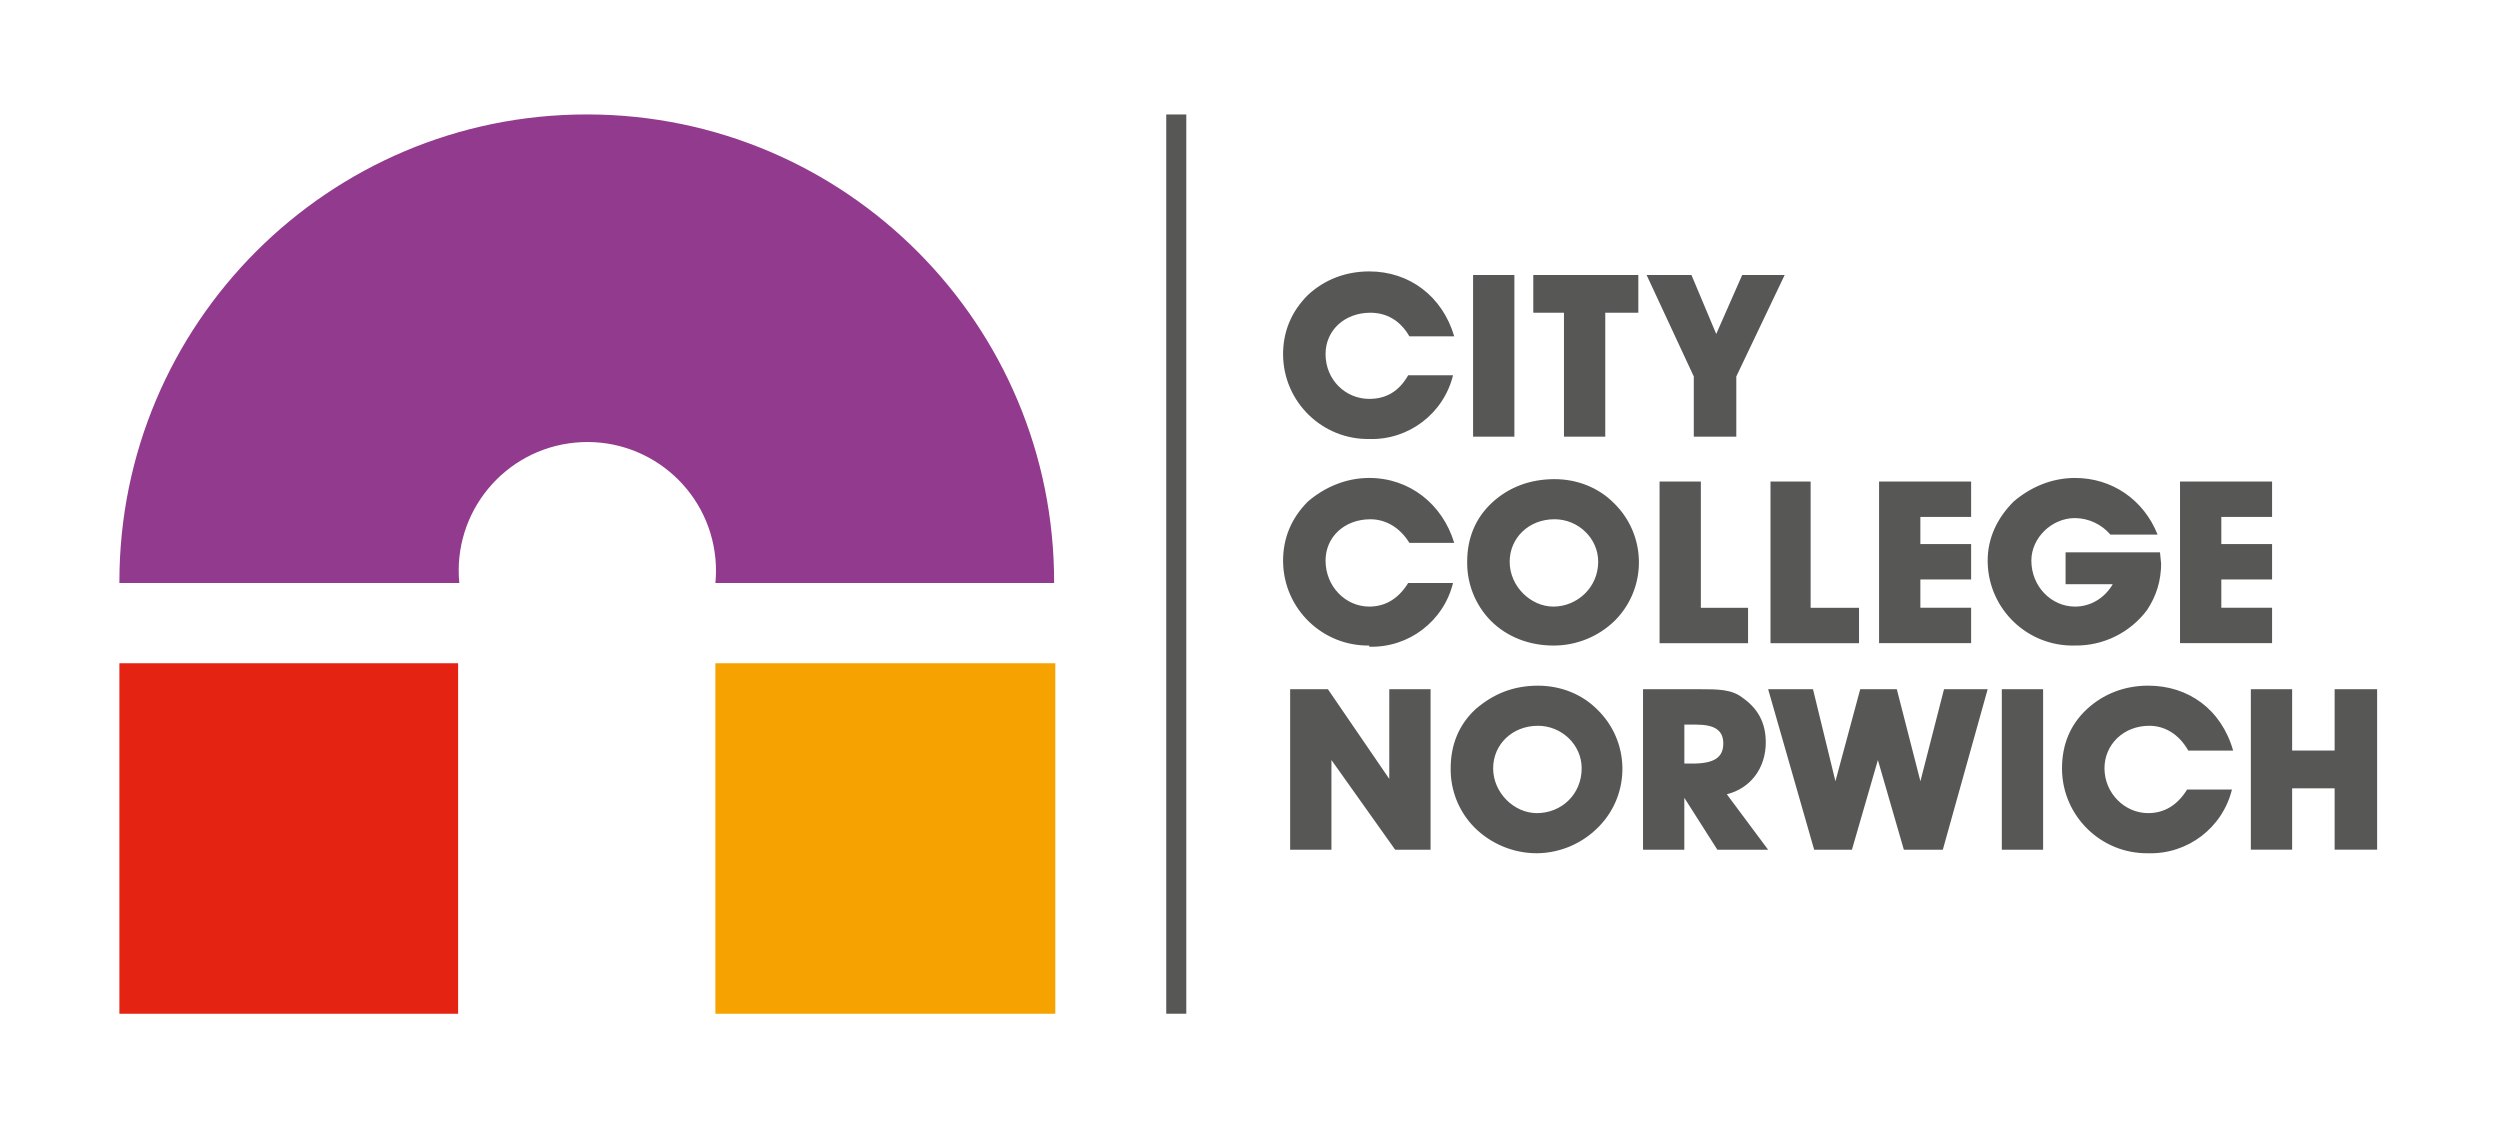
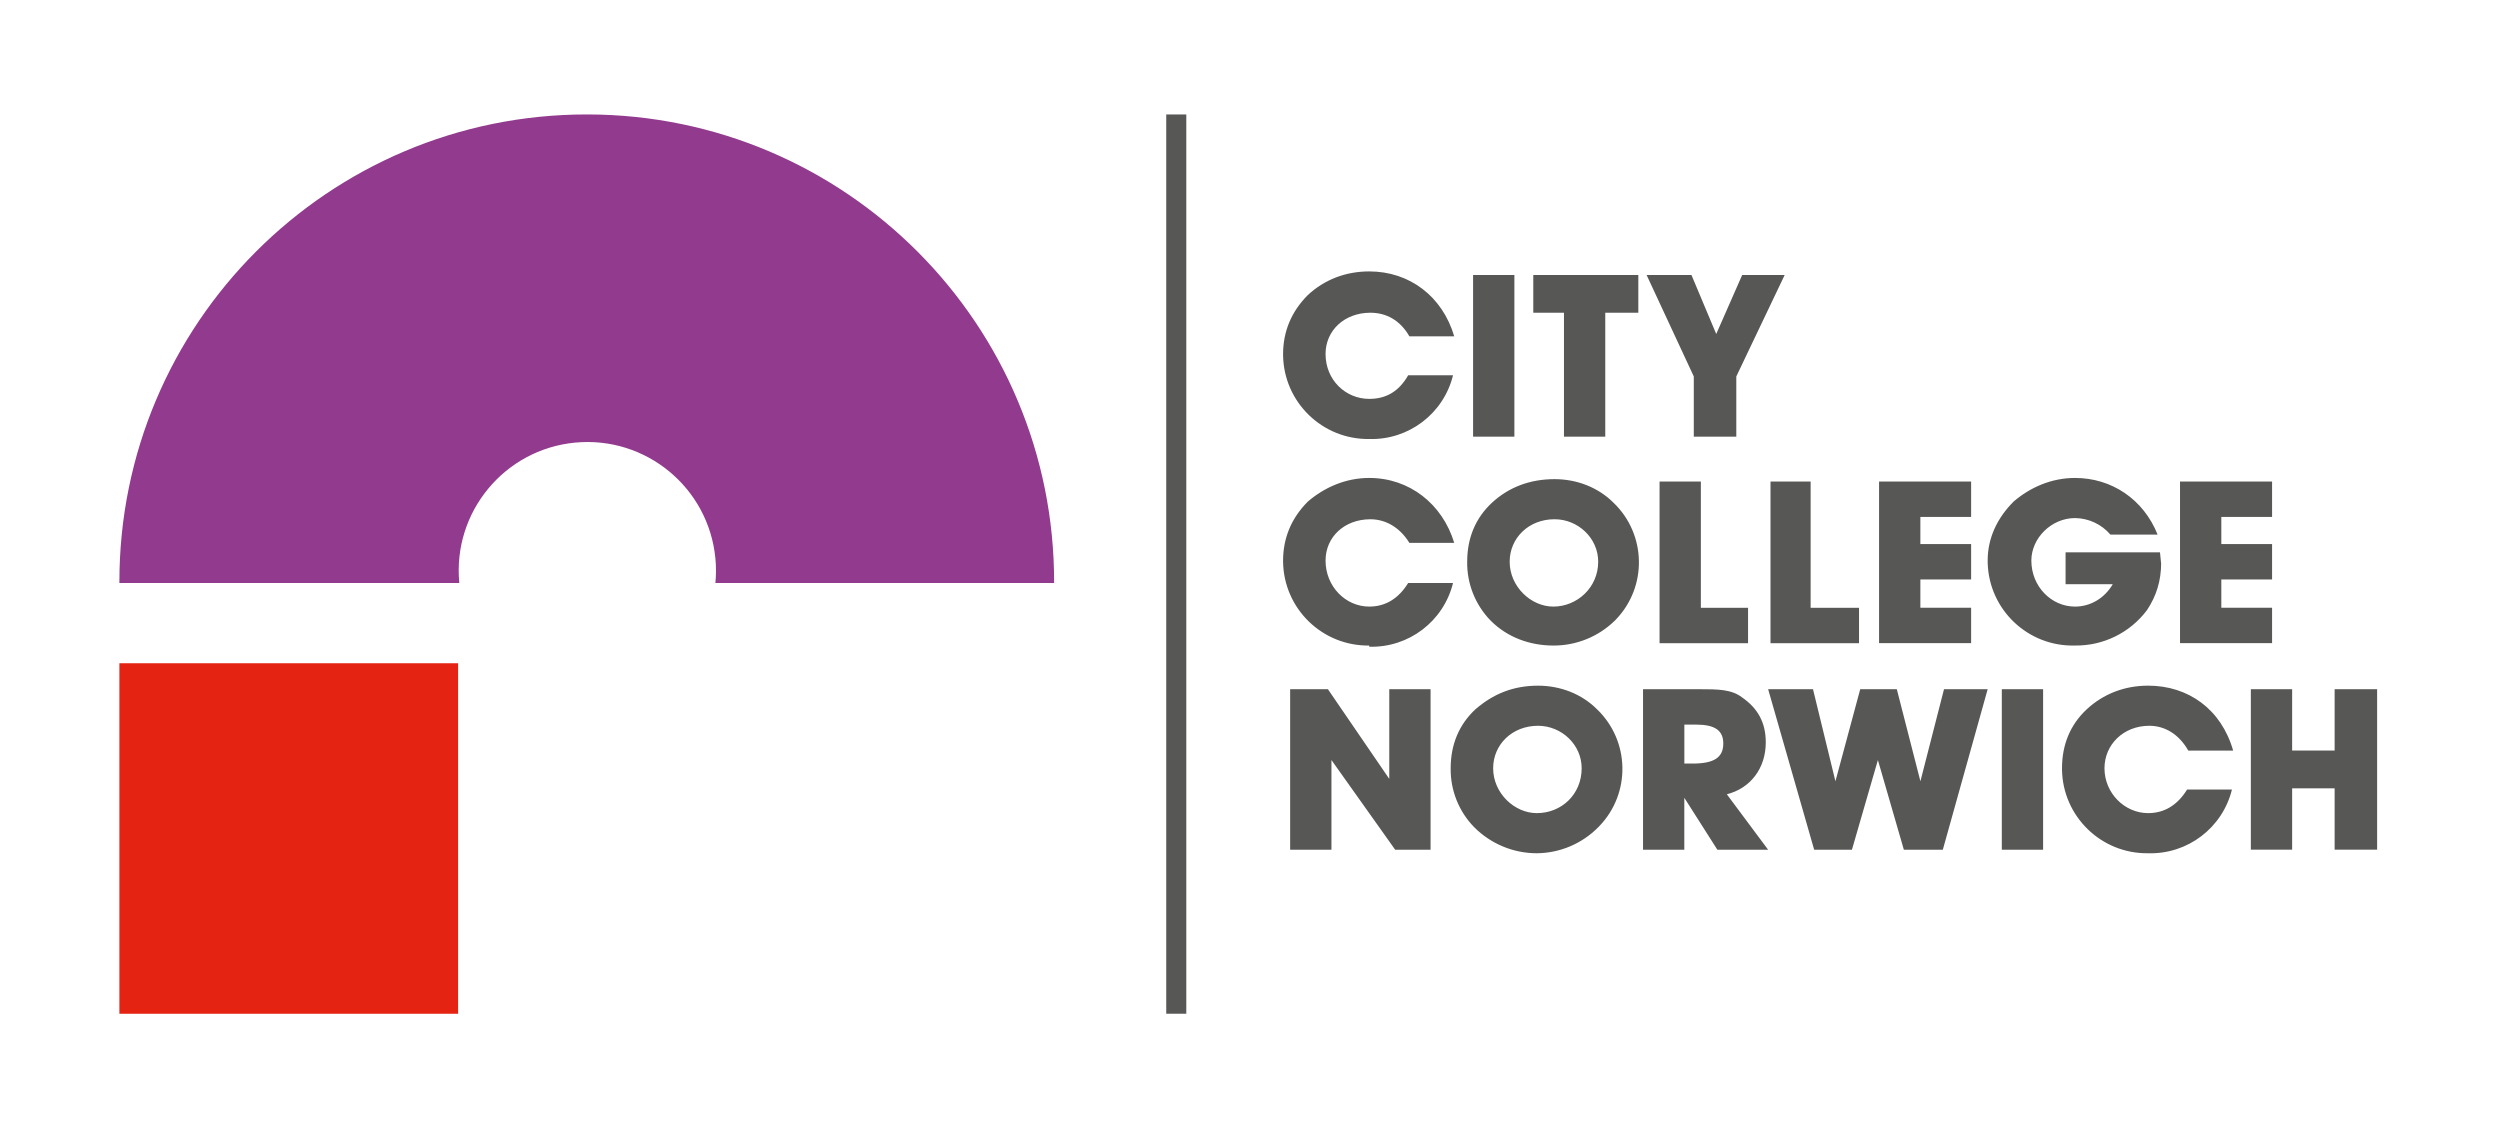
<svg xmlns="http://www.w3.org/2000/svg" id="Layer_10" data-name="Layer 10" viewBox="0 0 1110.22 500">
  <defs>
    <style>      .cls-1 {        fill: #575756;      }      .cls-1, .cls-2, .cls-3, .cls-4 {        stroke-width: 0px;      }      .cls-2 {        fill: #f6a200;      }      .cls-2, .cls-4 {        fill-rule: evenodd;      }      .cls-3 {        fill: #923a8e;      }      .cls-4 {        fill: #e42313;      }    </style>
  </defs>
  <path class="cls-1" d="M517.91,50.82h8.91v399.38h-8.91V50.82ZM608.06,194.96c-20.84.29-37.97-16.37-38.26-37.21,0-.18,0-.35,0-.53,0-9.96,3.67-18.87,11.01-26.21,7.34-6.81,16.77-10.48,27.25-10.48,17.82,0,32.5,11.01,37.74,28.83h-19.92c-4.19-7.34-10.48-10.48-17.3-10.48-11.53,0-19.92,7.86-19.92,18.34,0,11.53,8.91,19.92,19.39,19.92,7.34,0,13.1-3.14,17.3-10.48h19.92c-4.19,17.02-19.69,28.81-37.21,28.3M654.18,193.91h18.34v-71.8h-18.34v71.8ZM694.54,193.91v-55.03h-13.63v-16.77h46.65v16.77h-14.68v55.03h-18.34ZM752.19,193.91v-26.73l-20.96-45.07h19.92l11.01,26.21,11.53-26.21h18.87l-21.49,45.07v26.73h-18.87ZM608.06,286.68c-20.84.29-37.97-16.37-38.26-37.21,0-.18,0-.35,0-.53,0-9.96,3.67-18.87,11.01-26.21,7.34-6.29,16.77-10.48,27.25-10.48,17.82,0,32.5,11.53,37.74,28.83h-19.92c-4.19-6.81-10.48-10.48-17.3-10.48-11.53,0-19.92,7.86-19.92,18.34,0,11.53,8.91,20.44,19.39,20.44,7.34,0,13.1-3.67,17.3-10.48h19.92c-4.19,17.02-19.69,28.81-37.21,28.3M689.82,269.38c10.48,0,19.92-8.39,19.92-19.92,0-10.48-8.91-18.87-19.39-18.87-11.53,0-19.92,8.39-19.92,18.87,0,11.01,9.43,19.92,19.39,19.92M662.56,223.26c7.34-6.81,16.77-10.48,27.78-10.48,9.96,0,19.39,3.67,26.21,10.48,14.61,14.03,15.09,37.26,1.05,51.87-.17.18-.35.36-.53.54-7.29,7.1-17.08,11.06-27.25,11.01-10.48,0-20.44-3.67-27.78-11.01-6.85-6.99-10.62-16.42-10.48-26.21,0-10.48,3.67-19.39,11.01-26.21M736.99,285.63v-71.8h18.34v56.08h20.96v15.72h-39.31ZM786.26,285.63v-71.8h17.82v56.08h21.49v15.72h-39.31ZM834.47,285.63v-71.8h40.88v15.72h-22.54v12.05h22.54v15.72h-22.54v12.58h22.54v15.72h-40.88ZM959.74,249.99c0,7.86-2.1,14.68-6.29,20.96-7.53,10.05-19.41,15.89-31.97,15.72-20.83.58-38.19-15.84-38.77-36.67,0-.35-.01-.71-.01-1.06,0-9.96,4.19-18.87,11.53-26.21,7.34-6.29,16.77-10.48,27.25-10.48,16.25,0,30.4,9.43,36.69,25.16h-20.96c-3.94-4.6-9.67-7.28-15.72-7.34-10.48,0-19.39,8.91-19.39,18.87,0,11.53,8.91,20.44,19.39,20.44,6.81,0,13.1-3.67,16.77-9.96h-20.96v-14.15h41.93l.52,5.24M968.12,285.63v-71.8h40.88v15.72h-22.54v12.05h22.54v15.72h-22.54v12.58h22.54v15.72h-40.88ZM572.94,377.35v-71.28h16.77l27.25,39.83v-39.83h18.34v71.28h-15.72l-28.3-39.83v39.83h-18.34ZM682.48,361.1c11.01,0,19.92-8.39,19.92-19.92,0-10.48-8.91-18.87-19.39-18.87-11.53,0-19.92,8.39-19.92,18.87,0,11.01,9.43,19.92,19.39,19.92M655.23,314.98c7.86-6.81,16.77-10.48,27.78-10.48,9.96,0,19.39,3.67,26.21,10.48,14.61,14.03,15.09,37.26,1.05,51.87-.17.18-.35.36-.53.54-7.2,7.29-17,11.44-27.25,11.53-10.48,0-20.44-4.19-27.78-11.53-6.85-6.99-10.62-16.42-10.48-26.21,0-10.48,3.67-19.39,11.01-26.21M751.66,339.09c9.43,0,13.63-2.62,13.63-8.91,0-5.77-3.67-8.39-12.05-8.39h-5.24v17.3h3.67ZM729.65,377.35v-71.28h25.16c7.86,0,14.15,0,18.87,3.67,6.81,4.72,10.48,11.01,10.48,19.92,0,11.53-6.81,20.44-17.3,23.06l18.34,24.63h-22.54l-14.68-23.06v23.06s-18.34,0-18.34,0ZM805.65,377.35l-20.44-71.28h19.92l9.96,40.88,11.01-40.88h16.25l10.48,40.88,10.48-40.88h19.39l-19.92,71.28h-17.3l-11.53-39.83-11.53,39.83h-16.77ZM888.98,377.35h18.34v-71.28h-18.34v71.28ZM953.97,378.92c-20.84.29-37.97-16.37-38.26-37.21,0-.18,0-.35,0-.53,0-10.48,3.67-19.39,11.01-26.21,7.34-6.81,16.77-10.48,27.25-10.48,17.82,0,32.5,10.48,37.74,28.83h-19.92c-4.19-7.34-10.48-11.01-17.3-11.01-11.53,0-19.92,8.39-19.92,18.87,0,11.01,8.91,19.92,19.39,19.92,7.34,0,13.1-3.67,17.3-10.48h19.92c-4.19,17.02-19.69,28.81-37.21,28.3M1036.78,350.09h-18.87v27.25h-18.34v-71.28h18.34v27.25h18.87v-27.25h18.87v71.28h-18.87v-27.25Z" />
  <path class="cls-4" d="M53.02,450.2h150.42v-155.66H53.02v155.66Z" />
-   <path class="cls-2" d="M317.7,450.2h150.95v-155.66h-150.95v155.66Z" />
  <path class="cls-3" d="M260.57,50.82c-114.63,0-207.55,92.92-207.55,207.55,0,.17,0,.35,0,.52h150.95c-3.02-31.41,19.99-59.31,51.4-62.33,31.41-3.02,59.31,19.99,62.33,51.4.35,3.64.35,7.3,0,10.93h150.42c.29-114.63-92.4-207.78-207.02-208.07-.17,0-.35,0-.52,0" />
</svg>